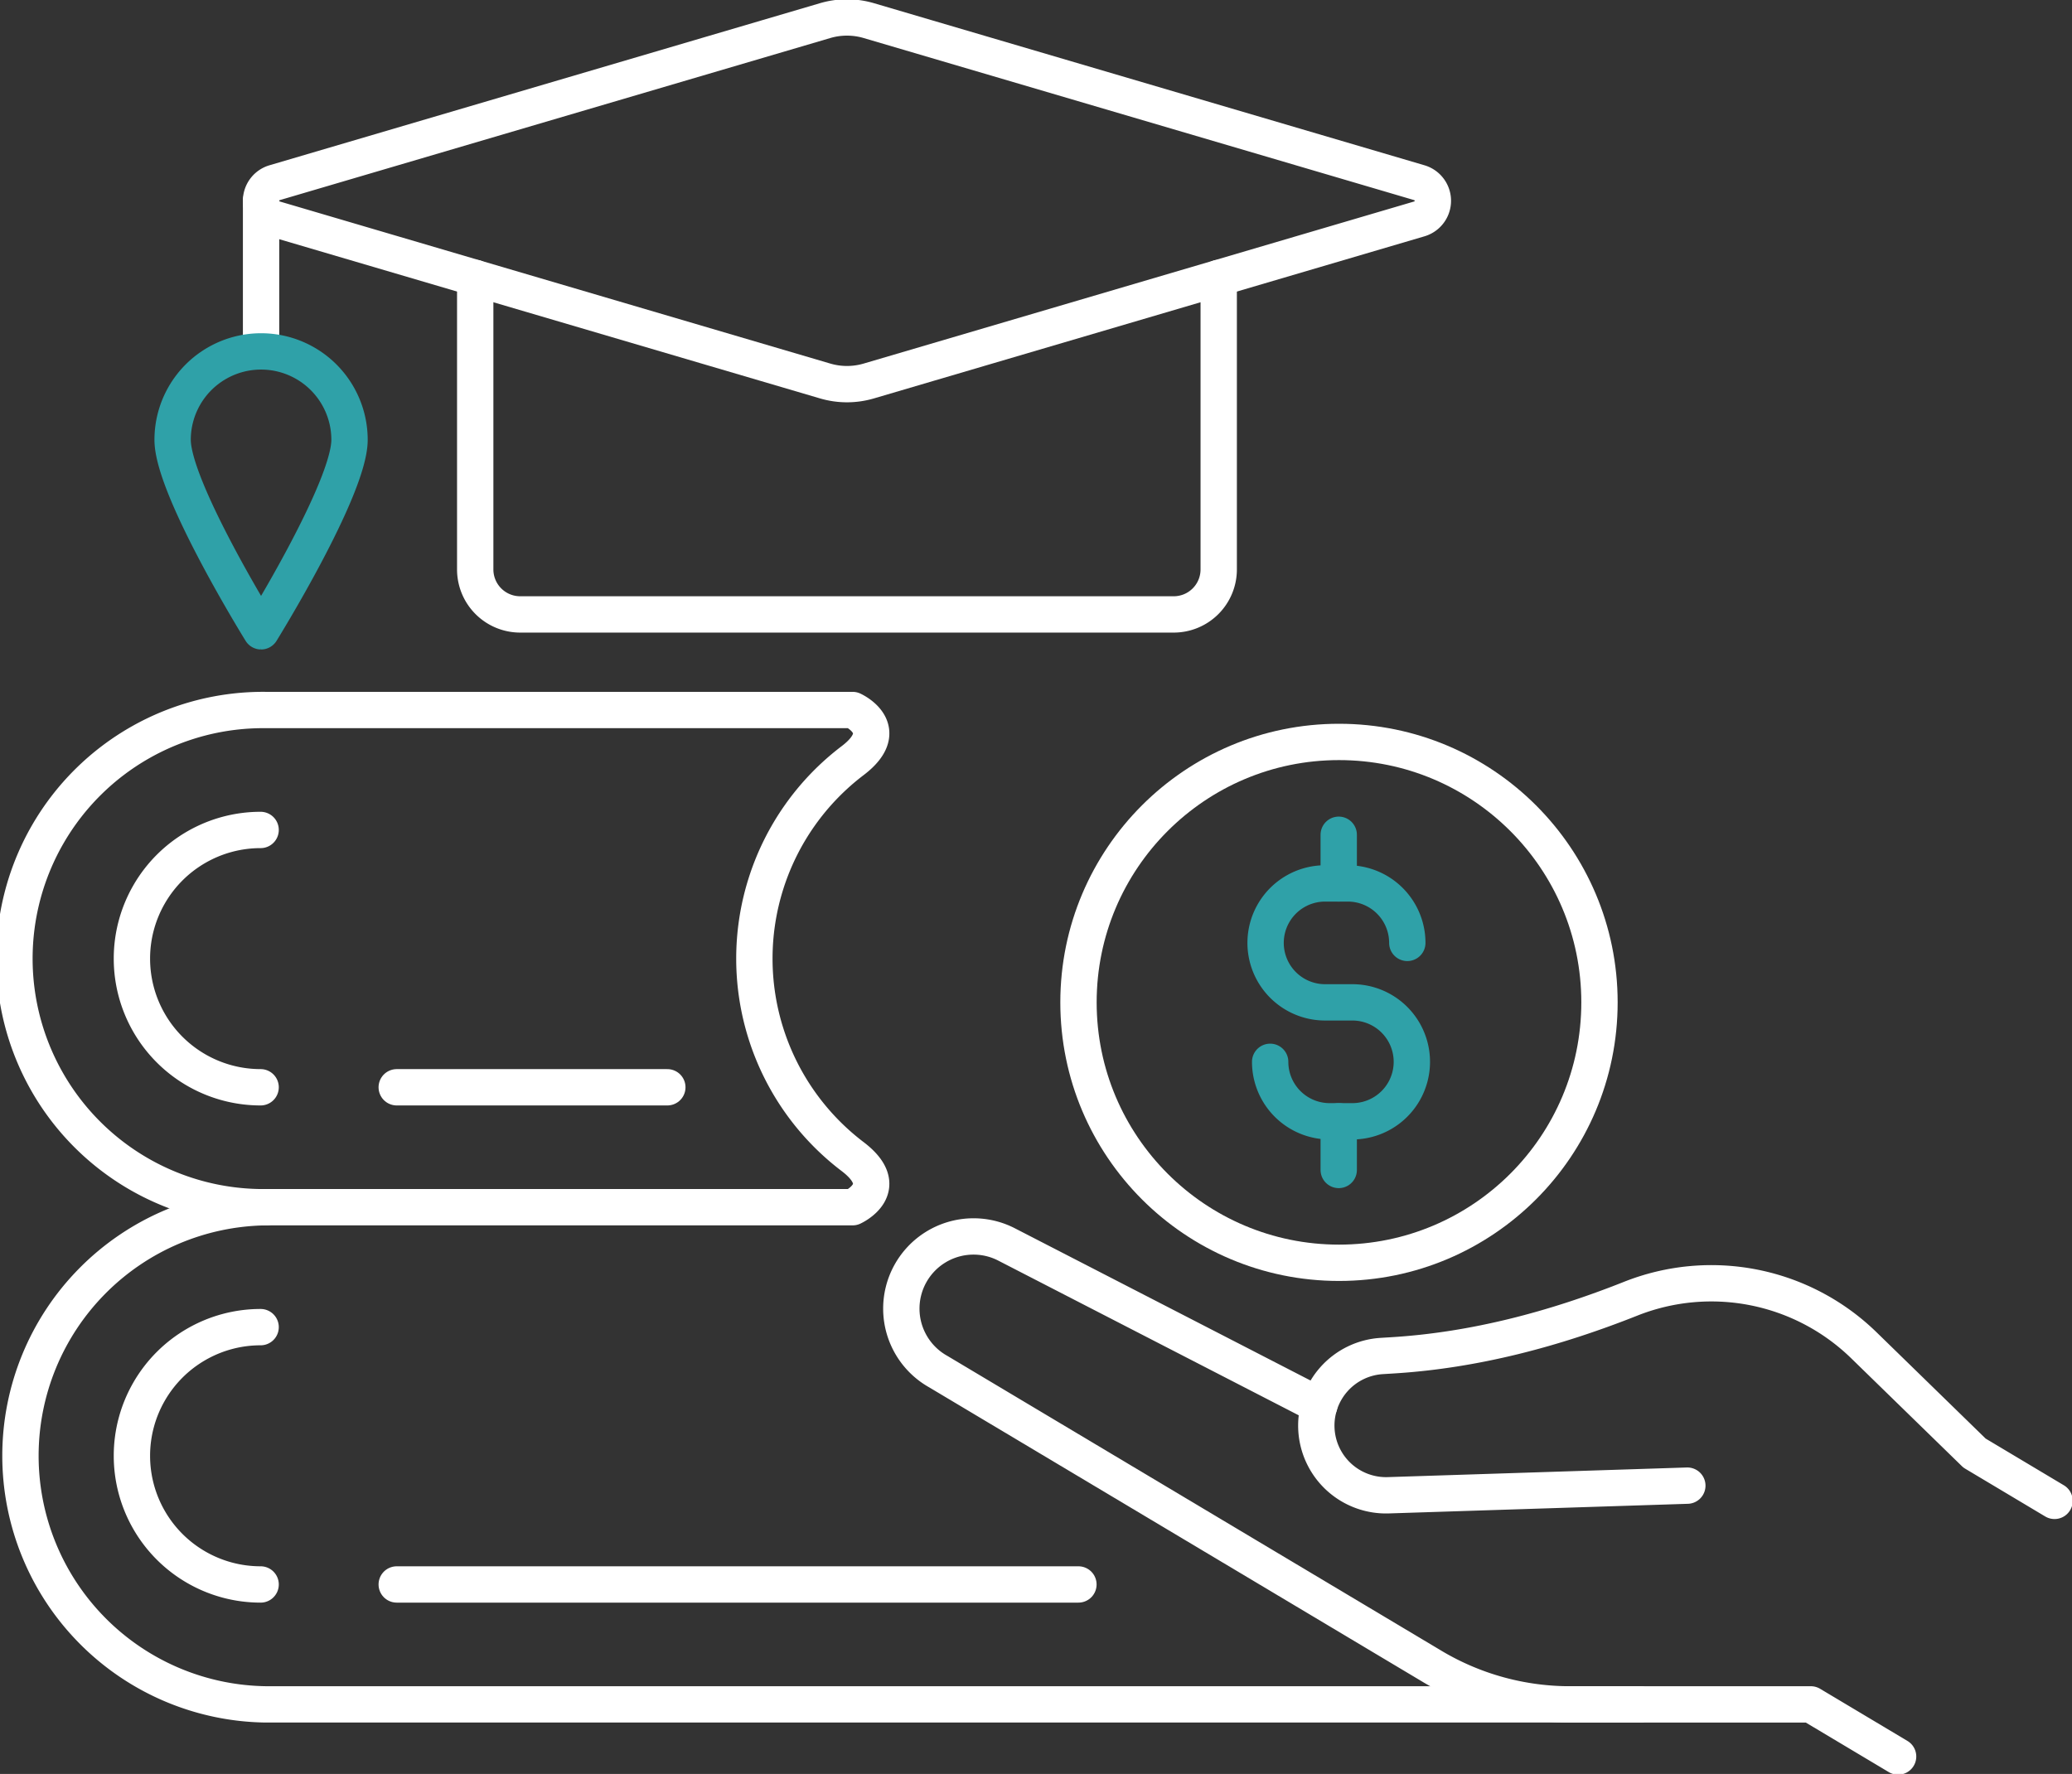
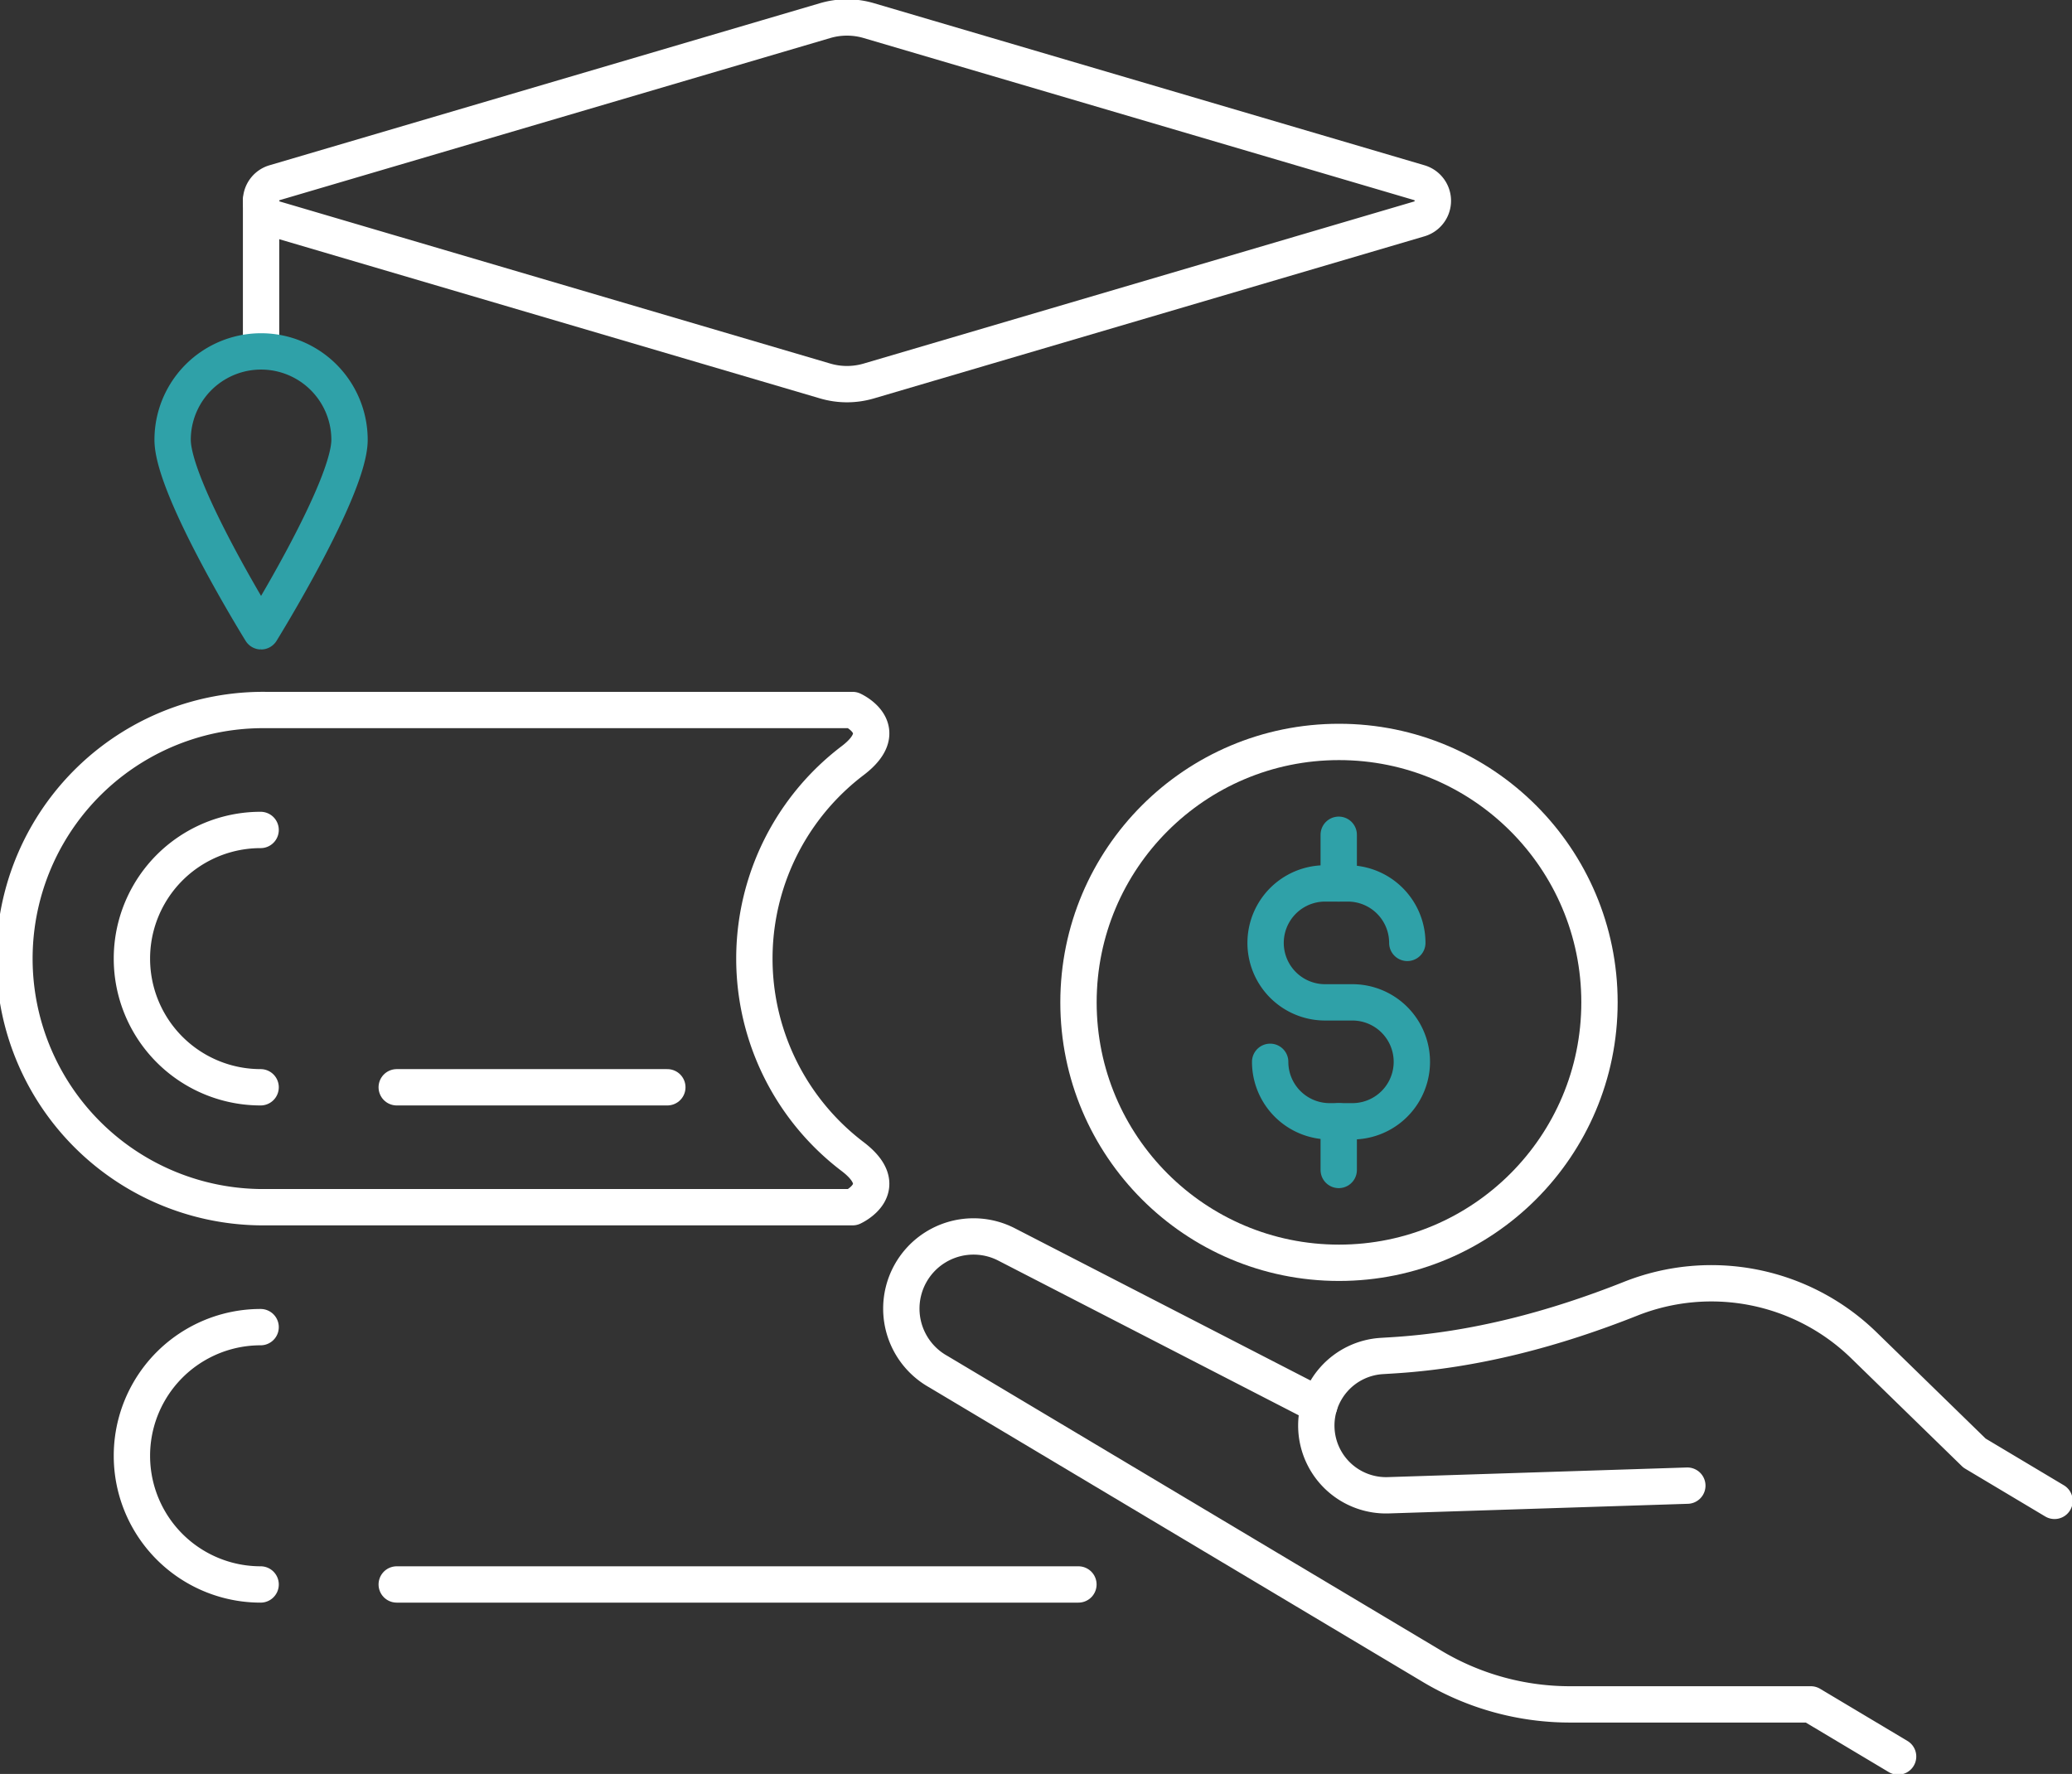
<svg xmlns="http://www.w3.org/2000/svg" width="399.117" height="341.798" viewBox="0 0 399.117 341.798">
  <rect x="0" y="0" width="399.117" height="341.798" fill="#333333" stroke="none" />
  <defs>
    <clipPath id="clip-path">
      <rect id="Rectangle_73" data-name="Rectangle 73" width="399.117" height="341.798" fill="none" stroke="#fff" stroke-width="7" />
    </clipPath>
  </defs>
  <g id="Group_266" data-name="Group 266" transform="translate(0 -5)">
    <g id="Group_265" data-name="Group 265" transform="translate(0 5)" clip-path="url(#clip-path)">
-       <path id="Path_438" data-name="Path 438" d="M810.15,390.194v56.161a8.665,8.665,0,0,1-8.665,8.665H675.6a8.665,8.665,0,0,1-8.665-8.665V390.194" transform="translate(-575.397 -336.637)" fill="none" stroke="#fff" stroke-linecap="round" stroke-linejoin="round" stroke-width="7" />
      <line id="Line_11" data-name="Line 11" y1="29.018" transform="translate(50.289 38.689)" fill="none" stroke="#fff" stroke-linecap="round" stroke-linejoin="round" stroke-width="7" />
-       <path id="Path_439" data-name="Path 439" d="M242.249,510.321a17.038,17.038,0,0,1,34.077,0c0,9.41-17.038,36.891-17.038,36.891S242.249,519.731,242.249,510.321Z" transform="translate(-208.999 -425.576)" fill="none" stroke="#2fa1a8" stroke-linecap="round" stroke-linejoin="round" stroke-width="7" />
+       <path id="Path_439" data-name="Path 439" d="M242.249,510.321a17.038,17.038,0,0,1,34.077,0c0,9.41-17.038,36.891-17.038,36.891S242.249,519.731,242.249,510.321" transform="translate(-208.999 -425.576)" fill="none" stroke="#2fa1a8" stroke-linecap="round" stroke-linejoin="round" stroke-width="7" />
      <path id="Path_440" data-name="Path 440" d="M368.991,56.35,475.04,25.118a14.874,14.874,0,0,1,8.4,0L589.493,56.35a3.635,3.635,0,0,1,0,6.973L483.444,94.556a14.874,14.874,0,0,1-8.4,0L368.991,63.324A3.635,3.635,0,0,1,368.991,56.35Z" transform="translate(-316.095 -21.148)" fill="none" stroke="#fff" stroke-linecap="round" stroke-linejoin="round" stroke-width="7" />
      <line id="Line_12" data-name="Line 12" x1="52.126" transform="translate(76.419 209.49)" fill="none" stroke="#fff" stroke-linecap="round" stroke-linejoin="round" stroke-width="7" />
      <path id="Path_441" data-name="Path 441" d="M209.92,1165.042a24.79,24.79,0,1,0,0,49.58" transform="translate(-159.72 -1005.132)" fill="none" stroke="#fff" stroke-linecap="round" stroke-linejoin="round" stroke-width="7" />
      <path id="Path_442" data-name="Path 442" d="M72.409,1092.489H185.385s8.041-3.633,0-9.754a47.9,47.9,0,0,1,0-76.286c8.045-6.12,0-9.754,0-9.754H72.409a47.9,47.9,0,1,0,0,95.793Z" transform="translate(-21.148 -859.893)" fill="none" stroke="#fff" stroke-linecap="round" stroke-linejoin="round" stroke-width="7" />
      <line id="Line_13" data-name="Line 13" x1="131.311" transform="translate(76.419 305.284)" fill="none" stroke="#fff" stroke-linecap="round" stroke-linejoin="round" stroke-width="7" />
      <path id="Path_443" data-name="Path 443" d="M209.92,1862.955a24.79,24.79,0,1,0,0,49.58" transform="translate(-159.72 -1607.251)" fill="none" stroke="#fff" stroke-linecap="round" stroke-linejoin="round" stroke-width="7" />
-       <path id="Path_444" data-name="Path 444" d="M72.409,1694.609a47.9,47.9,0,0,0,0,95.793H337.02" transform="translate(-21.148 -1462.012)" fill="none" stroke="#fff" stroke-linecap="round" stroke-linejoin="round" stroke-width="7" />
      <circle id="Ellipse_10" data-name="Ellipse 10" cx="50.178" cy="50.178" r="50.178" transform="translate(207.743 142.951)" fill="none" stroke="#fff" stroke-linecap="round" stroke-linejoin="round" stroke-width="7" />
      <path id="Path_445" data-name="Path 445" d="M1803.417,1251.558a11.458,11.458,0,0,0-11.458-11.458h-4.379a11.458,11.458,0,1,0,0,22.917h5.255a11.458,11.458,0,1,1,0,22.916h-4.379A11.458,11.458,0,0,1,1777,1274.474" transform="translate(-1532.336 -1069.888)" fill="none" stroke="#2fa1a8" stroke-linecap="round" stroke-linejoin="round" stroke-width="7" />
      <line id="Line_14" data-name="Line 14" y2="9.377" transform="translate(257.871 160.836)" fill="none" stroke="#2fa1a8" stroke-linecap="round" stroke-linejoin="round" stroke-width="7" />
      <line id="Line_15" data-name="Line 15" y2="9.377" transform="translate(257.871 216.045)" fill="none" stroke="#2fa1a8" stroke-linecap="round" stroke-linejoin="round" stroke-width="7" />
      <path id="Path_446" data-name="Path 446" d="M1918.761,1840.4l-57.6,1.855a13.434,13.434,0,0,1-13.858-12.965h0a13.433,13.433,0,0,1,12.6-13.869l2.094-.129c15.8-.971,31.14-5.064,45.848-10.906a42.1,42.1,0,0,1,44.935,8.98l21.3,20.761,15.414,9.206" transform="translate(-1593.742 -1554.155)" fill="none" stroke="#fff" stroke-linecap="round" stroke-linejoin="round" stroke-width="7" />
      <path id="Path_447" data-name="Path 447" d="M1345.363,1768.178l-60.177-30.991a13.907,13.907,0,0,0-13.214,24.471l95.135,56.792a51.8,51.8,0,0,0,26.886,7.326h46.051l16.815,10.042" transform="translate(-1091.24 -1497.385)" fill="none" stroke="#fff" stroke-linecap="round" stroke-linejoin="round" stroke-width="7" />
    </g>
  </g>
</svg>